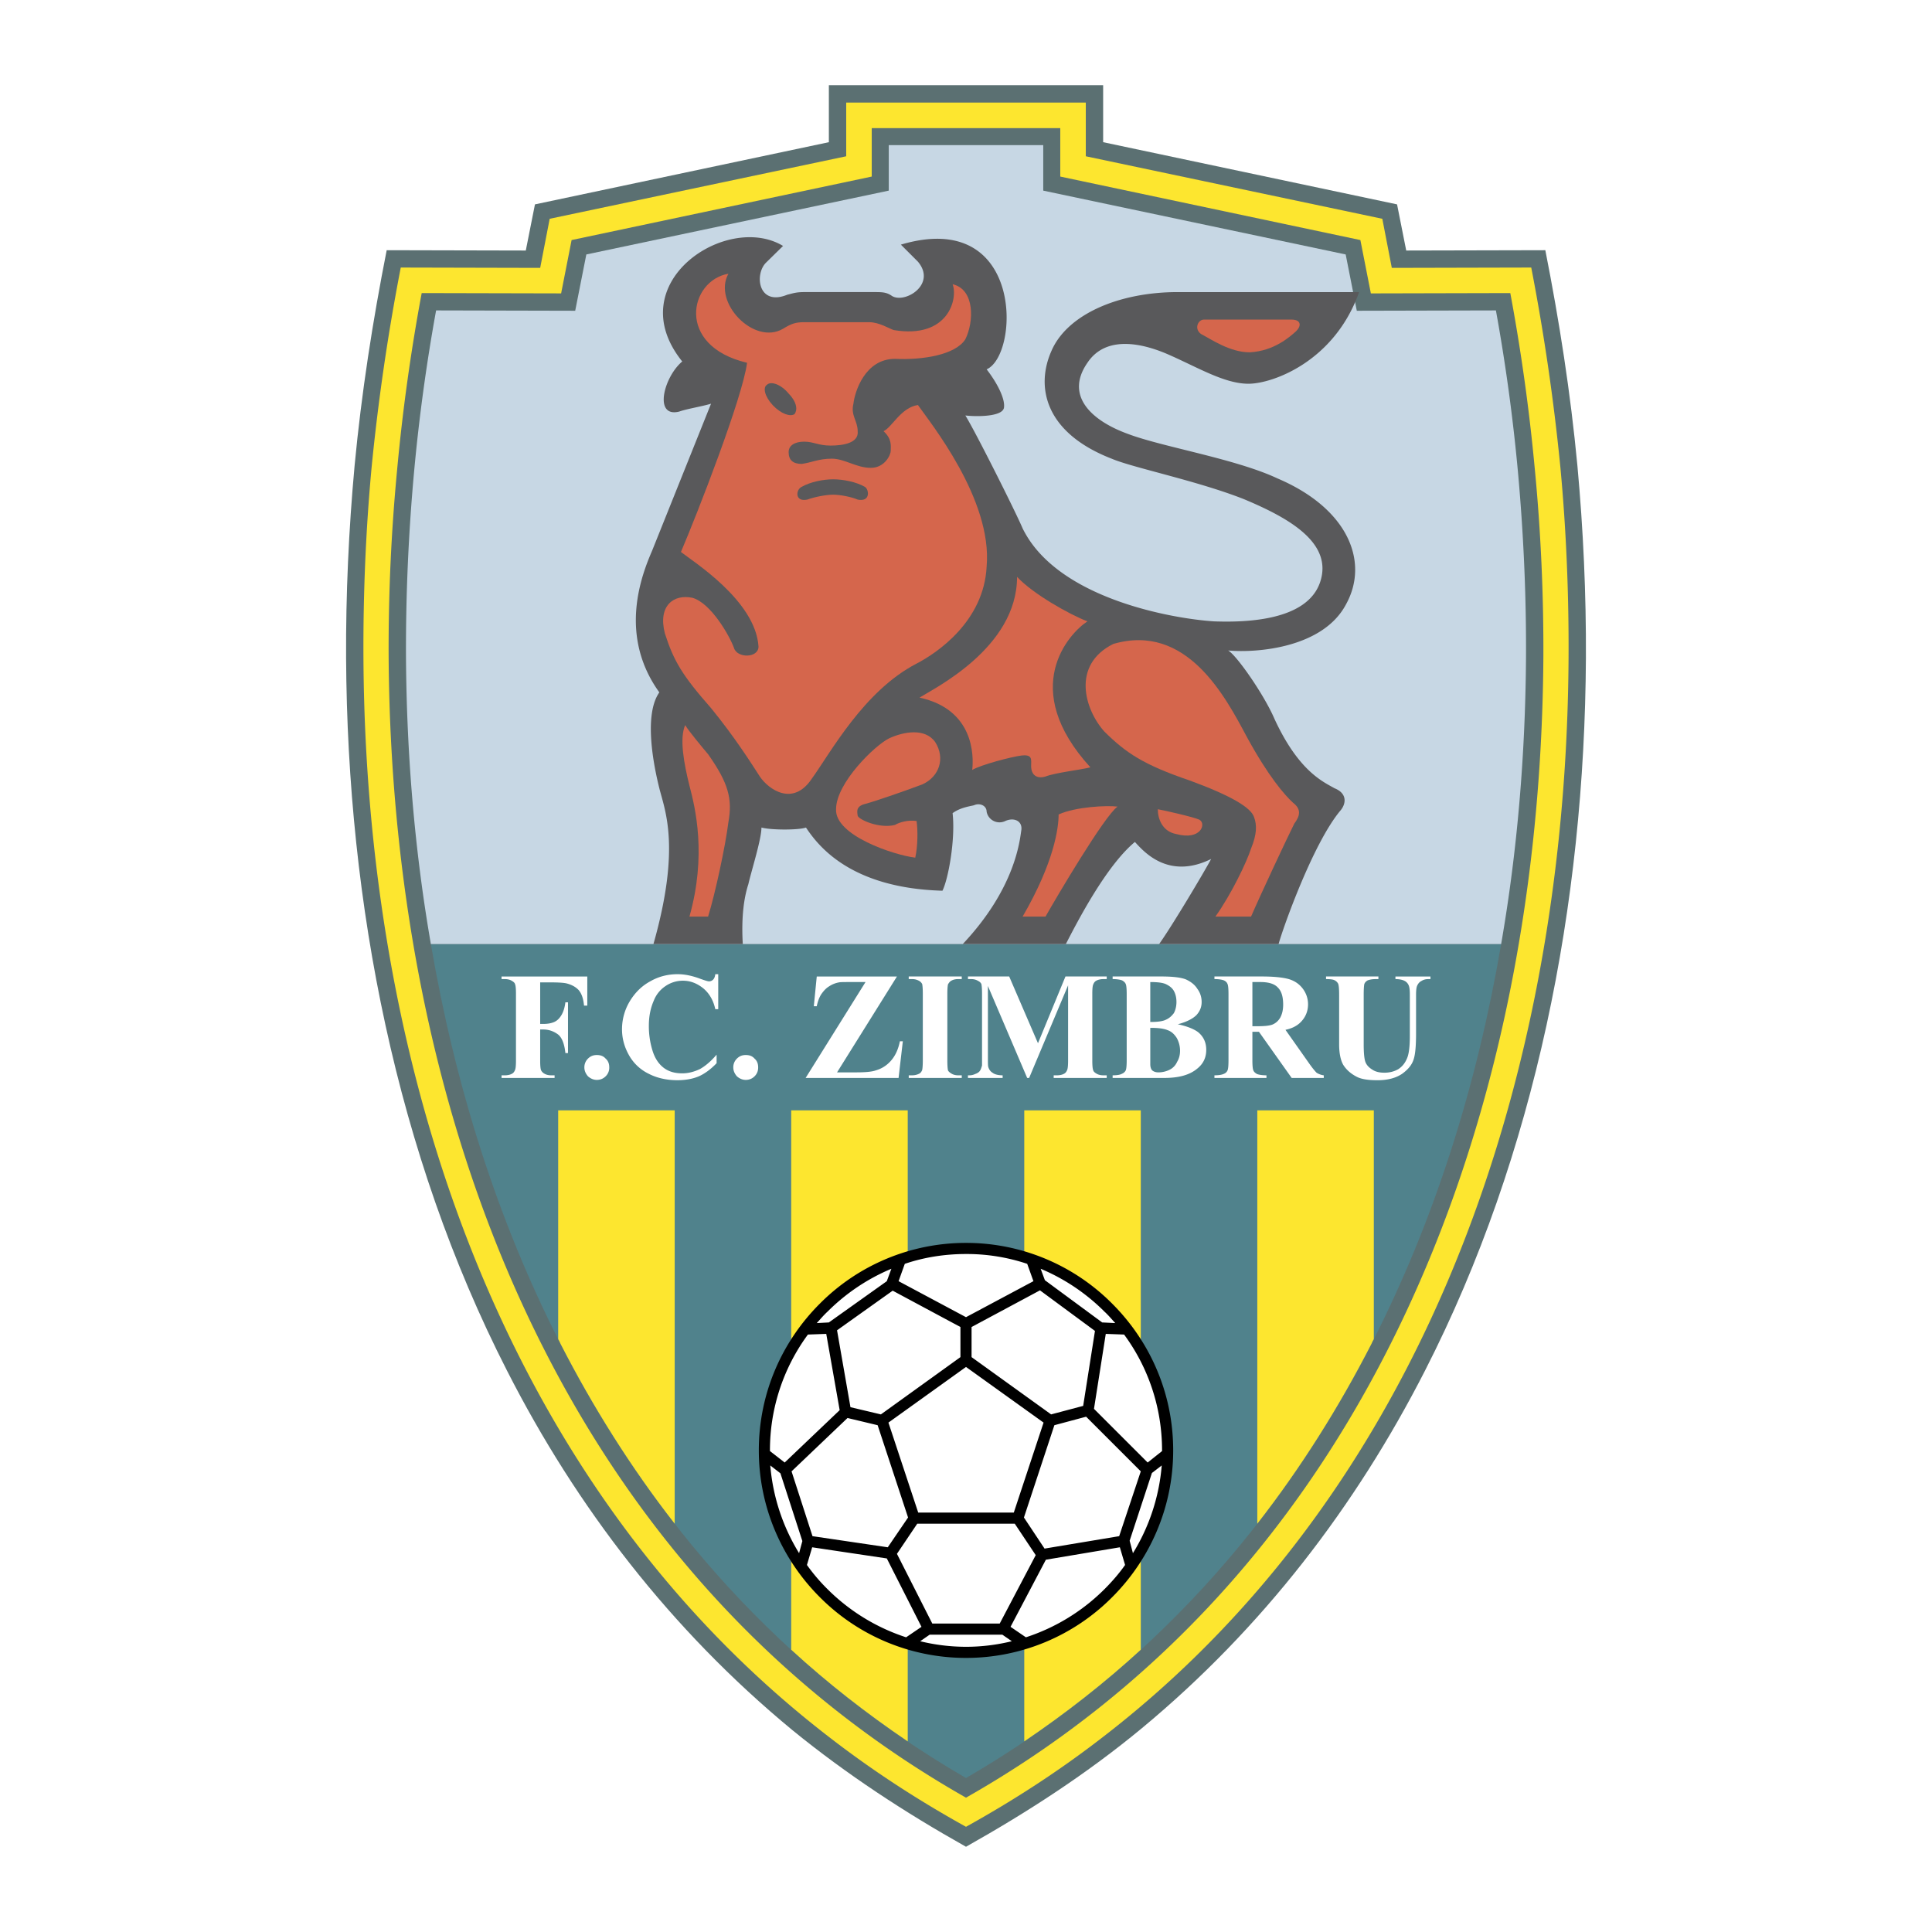
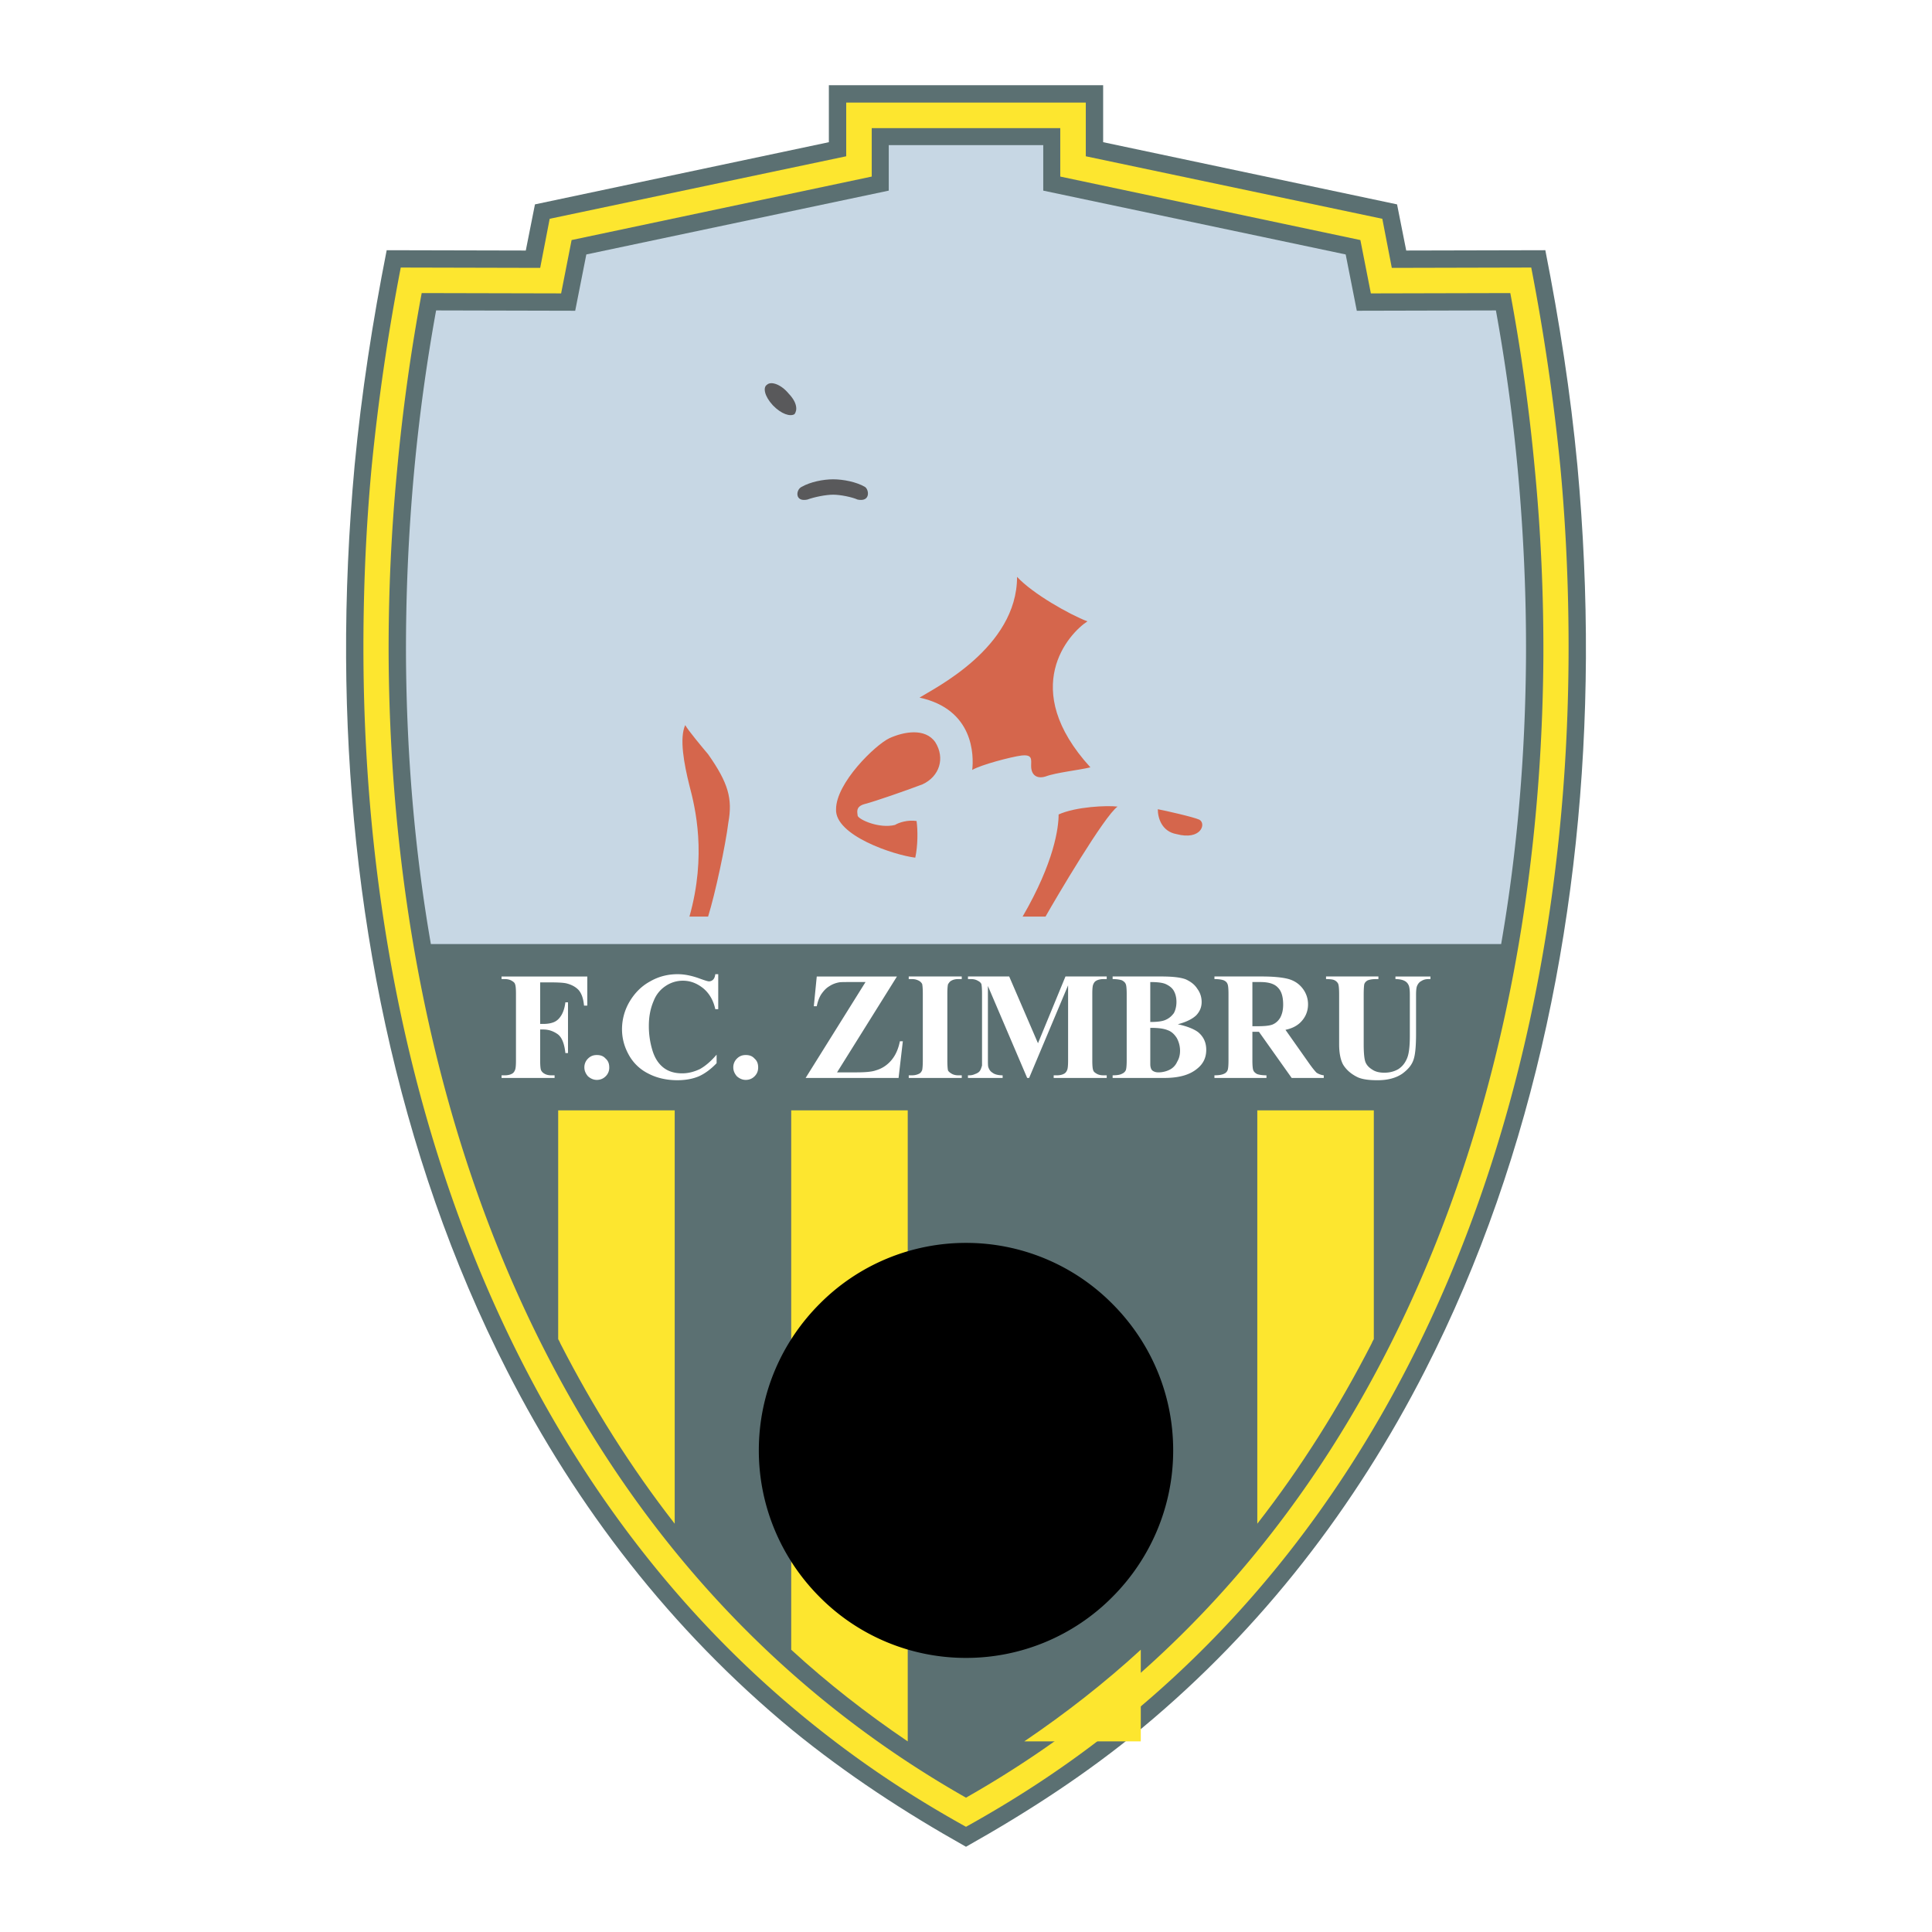
<svg xmlns="http://www.w3.org/2000/svg" width="2500" height="2500" viewBox="0 0 192.756 192.756">
  <g fill-rule="evenodd" clip-rule="evenodd">
    <path fill="#fff" d="M0 0h192.756v192.756H0V0z" />
    <path d="M96.378 184.252c-6.106-3.43-11.854-7.184-17.307-11.625-12.147-10.025-21.552-22.27-28.475-35.855-11.07-21.649-15.935-46.599-16.066-71.122-.032-6.368.261-12.801.849-19.201.687-7.249 1.796-14.368 3.201-21.486l13.878.032.914-4.604 29.324-6.205V8.504h27.365v5.682l29.324 6.205.914 4.604 13.879-.032c1.404 7.118 2.514 14.237 3.199 21.486.588 6.4.881 12.833.85 19.201-.131 24.523-4.996 49.473-16.066 71.122-6.891 13.486-16.195 25.668-28.246 35.66-5.487 4.539-11.333 8.326-17.537 11.82z" fill="#5b7072" />
    <path d="M96.378 182.26c-4.767-2.645-9.306-5.584-13.649-8.947-13.225-10.188-23.283-23.021-30.598-37.324-10.939-21.389-15.74-46.076-15.87-70.339-.033-6.368.229-12.735.816-19.038a215.32 215.32 0 0 1 2.907-19.919l13.911.033.947-4.898 29.585-6.237v-5.355h23.903v5.355l29.584 6.237.947 4.898 13.912-.033a215.028 215.028 0 0 1 2.906 19.919c.588 6.302.85 12.67.816 19.038-.131 24.263-4.932 48.95-15.871 70.338-7.314 14.303-17.371 27.137-30.598 37.324-4.342 3.364-8.88 6.303-13.648 8.948z" fill="#fde62f" />
    <path d="M96.378 179.354c19.038-10.809 32.753-26.449 41.993-44.541 10.744-20.996 15.447-45.259 15.611-69.163.031-6.368-.262-12.67-.85-18.809a192.327 192.327 0 0 0-2.449-17.601l-13.912.033-1.045-5.322-29.943-6.335v-4.833H86.974v4.833L57.029 23.95l-1.045 5.322-13.911-.032a191.683 191.683 0 0 0-2.449 17.601 187.466 187.466 0 0 0-.849 18.809c.164 23.903 4.866 48.167 15.609 69.163 9.241 18.091 22.956 33.732 41.994 44.541z" fill="#5b7072" />
-     <path d="M96.378 177.395c18.286-10.611 31.513-25.797 40.46-43.332 6.334-12.377 10.547-25.928 12.932-39.873H42.988c2.383 13.945 6.596 27.496 12.931 39.873 8.948 17.535 22.173 32.72 40.459 43.332z" fill="#50828c" />
    <path d="M149.77 94.19c1.633-9.404 2.416-19.005 2.48-28.573.033-6.335-.26-12.572-.814-18.646a184.833 184.833 0 0 0-2.189-16l-13.879.033-1.109-5.617-30.174-6.368V14.48H88.671v4.539l-30.173 6.368-1.11 5.617-13.878-.033a184.885 184.885 0 0 0-2.188 16 193.989 193.989 0 0 0-.816 18.646c.065 9.568.849 19.168 2.482 28.573H149.77z" fill="#c7d7e4" />
-     <path d="M78.94 164.594c3.592 3.299 7.478 6.336 11.625 9.145V110.78H78.94v53.814zM55.69 133.605c.098.162.163.293.229.457 3.233 6.303 7.021 12.344 11.396 17.959v-41.242H55.69v22.826zM125.441 152.021c4.375-5.615 8.164-11.656 11.396-17.959.064-.164.131-.295.229-.457v-22.826h-11.625v41.242zM102.191 173.738c4.146-2.809 8.031-5.846 11.625-9.145v-53.814h-11.625v62.959z" fill="#fde62f" />
+     <path d="M78.94 164.594c3.592 3.299 7.478 6.336 11.625 9.145V110.78H78.94v53.814zM55.69 133.605c.098.162.163.293.229.457 3.233 6.303 7.021 12.344 11.396 17.959v-41.242H55.69v22.826zM125.441 152.021c4.375-5.615 8.164-11.656 11.396-17.959.064-.164.131-.295.229-.457v-22.826h-11.625v41.242zM102.191 173.738c4.146-2.809 8.031-5.846 11.625-9.145v-53.814v62.959z" fill="#fde62f" />
    <path d="M96.378 124.004a20.527 20.527 0 0 1 14.597 6.074c3.756 3.756 6.074 8.914 6.074 14.629 0 5.682-2.318 10.875-6.074 14.631a20.533 20.533 0 0 1-14.597 6.072 20.533 20.533 0 0 1-14.596-6.072c-3.755-3.756-6.074-8.949-6.074-14.631 0-5.715 2.319-10.873 6.074-14.629a20.526 20.526 0 0 1 14.596-6.074z" />
-     <path d="M80.606 133.148a19.44 19.44 0 0 0-3.788 11.559v.066l1.47 1.143 5.486-5.225-1.339-7.609-1.829.066zM111.27 132.004c-.359-.391-.686-.783-1.078-1.143a19.876 19.876 0 0 0-6.367-4.277l.424 1.143 5.715 4.213 1.306.064zM115.938 144.773v-.066c0-4.311-1.402-8.326-3.787-11.559l-1.828-.066-1.176 7.479 5.355 5.355 1.436-1.143zM113.033 154.961a19.714 19.714 0 0 0 2.873-8.752l-.98.752-2.221 6.758.328 1.242zM102.354 163.354a19.748 19.748 0 0 0 7.838-4.801c.75-.75 1.438-1.535 2.057-2.416l-.521-1.764-7.381 1.24-3.525 6.695 1.532 1.046zM80.508 156.137a18.283 18.283 0 0 0 2.057 2.416 19.749 19.749 0 0 0 7.837 4.801l1.535-1.045-3.461-6.824-7.445-1.111-.523 1.763zM80.051 153.752l-2.188-6.76-1.012-.783a19.82 19.82 0 0 0 2.874 8.752l.326-1.209zM88.573 154.373l2.025-2.971-3.036-9.209-3.005-.718-5.584 5.322 2.09 6.467 7.51 1.109zM92.753 163.092l-.947.654a19.38 19.38 0 0 0 4.572.555c1.567 0 3.103-.197 4.571-.555l-.945-.654h-7.251zM103.334 155.156l-2.09-3.135h-9.731l-2.025 3.006 3.527 6.955h6.727l3.592-6.826zM105.195 142.193l-3.037 9.209 2.057 3.102 7.445-1.24 2.156-6.467-5.453-5.453-3.168.849zM96.933 135.4l7.936 5.715 3.199-.849 1.176-7.479-5.486-4.049-6.825 3.658v3.004zM89.063 128.771l-5.551 3.952 1.339 7.673 3.037.719 7.935-5.715v-3.004l-6.76-3.625zM88.933 126.584a19.874 19.874 0 0 0-6.368 4.277c-.392.359-.718.752-1.077 1.143l1.208-.064 5.78-4.115.457-1.241zM96.378 136.381l-7.739 5.551 2.972 8.98h9.535l2.971-8.98-7.739-5.551zM96.378 125.113c-2.122 0-4.18.328-6.106.98l-.621 1.73 6.727 3.592 6.728-3.592-.621-1.73a19.021 19.021 0 0 0-6.107-.98z" fill="#fff" />
-     <path d="M127.434 47.723c-4.18-1.959-11.496-3.135-14.924-4.441-3.592-1.307-6.303-3.788-4.018-7.086 1.992-3.004 6.01-1.698 7.871-.915 3.037 1.307 5.748 3.005 8.195 3.005 2.416 0 8.59-2.221 11.039-9.144h-18.092c-5.877 0-11.037 2.221-12.605 5.877-1.566 3.527-.717 8.131 6.01 10.744 2.154.915 8.621 2.221 13.225 4.049 4.441 1.861 8.883 4.343 7.576 8.262-1.273 3.788-7.152 4.049-10.613 3.918-4.016-.261-15.609-2.221-19.07-9.274-.719-1.698-4.734-9.698-5.714-11.266 1.142.131 3.722.131 3.853-.784s-.719-2.514-1.73-3.82c3.299-1.437 3.756-16.099-8.556-12.442l1.698 1.698c1.894 2.253-1.273 4.212-2.579 3.429-.556-.392-.98-.392-1.862-.392h-6.89c-.849 0-1.143.13-1.698.261-2.873 1.175-3.298-1.959-2.155-3.167l1.73-1.698c-5.617-3.396-16.36 3.69-10.058 11.527-1.861 1.567-2.874 5.649-.293 4.996.718-.261 2.318-.522 3.167-.784l-5.878 14.662c-1.012 2.352-3.428 8.393.719 14.14-1.568 2.221-.588 7.217 0 9.568.555 2.22 2.155 5.878-.588 15.543h8.915c-.164-2.743.13-4.669.555-5.976.294-1.306 1.306-4.474 1.306-5.649.98.262 3.723.262 4.441 0 1.144 1.698 4.311 6.042 13.618 6.303.587-1.176 1.306-5.127 1.012-7.739.718-.522 1.536-.653 2.123-.784.555-.261 1.273 0 1.273.653a1.31 1.31 0 0 0 1.861.915c.881-.392 1.73 0 1.6.915-.162 1.045-.588 5.78-5.845 11.363h10.286c1.143-2.221 4.018-7.804 6.891-10.188.848.915 3.297 3.821 7.607 1.698-.717 1.339-3.885 6.662-5.191 8.49h11.918c.426-1.566 3.43-10.057 6.172-13.323.557-.653.719-1.698-.586-2.22-1.145-.653-3.594-1.698-6.01-6.956-1.012-2.351-3.723-6.27-4.604-6.792 2.873.261 9.469-.261 11.756-4.604 2.317-4.18.292-9.536-6.858-12.572z" fill="#59595b" />
-     <path d="M120.119 31.885h8.719c1.012 0 1.012.653.457 1.176-.588.522-2.156 1.959-4.605 2.09-1.992 0-3.854-1.306-4.865-1.829-.72-.523-.294-1.437.294-1.437zM80.965 77.732c-1.862 2.743-4.278 1.045-5.159-.261-.849-1.307-2.417-3.821-4.866-6.825-2.874-3.265-3.723-4.702-4.604-7.445-.719-2.775.882-3.951 2.744-3.559 1.861.522 3.722 3.821 4.147 4.996.294 1.045 2.449 1.045 2.449-.13-.294-4.604-6.596-8.523-7.739-9.438 1.567-3.657 6.172-15.445 6.596-18.875-7.184-1.698-5.747-8.229-1.861-8.882-1.6 2.874 2.58 7.184 5.453 5.486.849-.522 1.274-.653 2.123-.653h6.466c1.012 0 2.024.653 2.449.784 5.454.914 6.433-3.135 5.878-4.572 2.254.522 2.123 3.788 1.274 5.486-.98 1.567-4.278 2.09-7.021 1.959-3.004 0-4.016 3.298-4.147 4.474-.294 1.175.424 1.698.424 2.743.13 1.175-1.437 1.437-2.71 1.437-1.175 0-1.73-.392-2.612-.392-.979 0-1.567.392-1.567 1.044 0 .784.424 1.176 1.306 1.176.979-.13 1.698-.522 3.004-.522 1.273 0 2.449.915 3.886.915 1.404 0 1.992-1.306 1.992-1.698 0-.522.131-1.175-.718-1.959.849-.392 1.73-2.352 3.428-2.613 1.176 1.698 7.446 9.405 6.858 16.099-.262 5.486-4.964 8.654-6.988 9.699-5.293 2.742-8.591 8.914-10.485 11.526zM124.396 73.52c2.154 3.951 3.756 5.78 4.604 6.563.85.653.719 1.306.131 2.09-.719 1.437-3.428 7.217-4.311 9.274h-3.559c1.566-2.188 3.135-5.454 3.559-6.792.588-1.437.588-2.352.295-3.135-.295-.914-2.156-2.09-6.434-3.657-4.605-1.567-6.336-2.743-8.49-4.865-1.992-2.221-3.299-6.662.881-8.752 7.315-2.122 11.168 5.224 13.324 9.274z" fill="#d5664c" />
    <path d="M117.375 83.218c-1.438-.261-1.861-1.567-1.861-2.481.719.13 3.592.783 4.146 1.044.719.392.164 2.091-2.285 1.437zM104.312 91.447h-2.285c3.168-5.454 3.592-8.882 3.592-10.188 1.73-.784 4.865-.915 5.879-.784-1.307.915-6.172 9.176-7.186 10.972zM96.999 76.818c.164-1.437.164-6.041-5.257-7.217 1.437-.914 9.731-4.963 9.731-12.049 1.566 1.698 5.289 3.788 7.02 4.441-1.861 1.208-6.889 6.694.295 14.564-1.012.261-3.461.522-4.475.914-.848.261-1.436-.131-1.436-1.045 0-.653.162-1.176-.98-1.045-1.012.131-4.016.914-4.898 1.437zM92.035 78.255c-1.731.653-4.735 1.698-5.748 1.959-1.012.261-.718.915-.718 1.176.13.392 2.155 1.306 3.723.914.425-.261 1.306-.522 2.155-.392.13.915.13 2.482-.131 3.657-2.155-.261-8.033-2.22-7.902-4.833 0-2.613 3.886-6.4 5.323-7.086 1.437-.653 3.56-1.045 4.572.392 1.012 1.6.424 3.429-1.274 4.213zM72.671 82.042c-.294 2.352-1.306 7.086-2.024 9.405h-1.861c1.731-6.139.587-10.841 0-13.062-.555-2.221-1.012-4.735-.424-6.041.293.522 1.73 2.253 2.286 2.906 2.023 2.874 2.447 4.442 2.023 6.792z" fill="#d5664c" />
    <path d="M78.68 39.265c-.719-.882-1.731-1.273-2.156-.882-.424.261-.261 1.143.588 2.058.849.881 1.73 1.143 2.155.881.294-.392.294-1.143-.587-2.057zM83.121 49.355c.718 0 1.861.229 2.449.49 1.306.261 1.143-1.012.718-1.273-.849-.49-2.155-.751-3.167-.751-.98 0-2.286.261-3.135.751-.588.261-.719 1.535.555 1.273.718-.261 1.861-.49 2.58-.49z" fill="#59595b" />
    <path d="M132.299 97.424h5.225v.26h-.262c-.393 0-.652.066-.816.131-.162.098-.262.197-.326.359-.033.131-.064.49-.064 1.078v4.932c0 .914.064 1.533.195 1.828s.359.521.686.719c.293.195.686.293 1.176.293.555 0 1.012-.131 1.404-.359.393-.262.652-.588.85-1.045.195-.424.293-1.176.293-2.252v-4.115c0-.457-.033-.783-.131-.98a.855.855 0 0 0-.359-.391c-.229-.131-.555-.197-.947-.197v-.26h3.494v.26h-.229c-.262 0-.488.066-.686.197-.195.098-.326.262-.424.49-.066.162-.098.457-.098.881v3.82c0 1.209-.066 2.057-.229 2.58-.164.555-.523 1.012-1.143 1.469-.621.426-1.438.654-2.482.654-.883 0-1.568-.098-2.025-.326-.652-.328-1.109-.752-1.404-1.242-.262-.49-.391-1.176-.391-2.023v-4.932c0-.588-.033-.947-.1-1.109a.77.77 0 0 0-.326-.328c-.162-.098-.457-.131-.881-.131v-.261zM124.951 97.979v4.408h.424c.686 0 1.209-.033 1.568-.162.326-.133.588-.361.783-.688.195-.359.295-.783.295-1.305 0-.785-.164-1.34-.523-1.699-.359-.391-.947-.555-1.764-.555h-.783v.001zm0 4.962v2.842c0 .523.033.881.098 1.012.066.164.197.262.359.359.164.066.49.131.947.131v.262h-5.191v-.262c.488 0 .783-.064.979-.164a.621.621 0 0 0 .326-.326c.066-.131.098-.488.098-1.012v-6.598c0-.521-.031-.881-.098-1.012-.064-.162-.162-.262-.357-.359-.164-.064-.459-.131-.947-.131v-.26h4.701c1.242 0 2.123.098 2.711.26.555.164 1.012.459 1.371.916s.555 1.012.555 1.6c0 .75-.293 1.371-.816 1.861-.359.326-.816.555-1.436.686l2.416 3.428c.326.457.555.719.686.85.195.131.457.229.719.262v.262h-3.201l-3.266-4.605h-.654v-.002zM100.688 97.424h-4.113v.26h.326c.261 0 .49.066.652.164.197.098.295.195.359.326.033.131.066.457.066.98v7.152c-.066.227-.131.424-.229.553-.098.131-.262.23-.457.295a1.324 1.324 0 0 1-.621.131h-.098v.262h3.46v-.262c-.457 0-.816-.098-1.012-.262-.229-.131-.359-.359-.424-.588-.033-.129-.033-.424-.033-.914v-7.15l3.918 9.176h.195l3.887-9.242v7.512c0 .49-.033.814-.098.945-.066.164-.164.295-.295.359-.162.1-.424.164-.717.164h-.328v.262h5.291v-.262h-.326c-.295 0-.523-.064-.686-.164-.164-.098-.295-.195-.328-.326-.064-.131-.098-.457-.098-.979v-6.662c0-.523.033-.816.098-.947.066-.164.164-.295.295-.359.162-.098.424-.164.719-.164h.326v-.26h-4.115l-2.742 6.66-2.872-6.66zM95.594 107.285c-.261 0-.489-.064-.653-.164-.163-.098-.293-.195-.359-.326-.033-.131-.065-.457-.065-.979v-6.662c0-.523.032-.816.065-.947.098-.164.196-.295.327-.359.163-.098.392-.164.686-.164h.359v-.26h-5.29v.26h.327c.294 0 .49.066.686.164a.781.781 0 0 1 .327.326c.033.131.065.457.065.98v6.662c0 .49-.033.814-.065.945-.065.164-.163.295-.294.359a1.53 1.53 0 0 1-.718.164h-.327v.262h5.29v-.262h-.361v.001zM81.488 97.424l-.294 2.971h.294c.098-.49.261-.914.457-1.209.229-.324.457-.586.784-.783.293-.195.621-.326.98-.391.163-.033.555-.033 1.143-.033h1.502l-5.976 9.568h9.273l.425-3.658h-.294c-.163.816-.457 1.438-.881 1.928-.425.49-.948.814-1.535.979-.359.131-1.012.195-1.926.195h-1.927l5.976-9.566h-8.001v-.001zM73.52 105.619a1.203 1.203 0 0 0-.359.883c0 .326.131.619.359.881.261.229.555.359.882.359.359 0 .653-.131.881-.359.261-.262.359-.555.359-.881 0-.361-.098-.654-.359-.883-.229-.262-.522-.359-.881-.359-.327 0-.621.097-.882.359zM71.365 97.195c-.033.26-.098.424-.229.555a.6.6 0 0 1-.391.162c-.131 0-.425-.098-.882-.26-.784-.295-1.535-.457-2.254-.457-.979 0-1.894.229-2.742.717-.85.459-1.535 1.145-2.058 2.025a5.417 5.417 0 0 0-.751 2.744c0 .914.229 1.762.686 2.578a4.495 4.495 0 0 0 1.959 1.861c.816.426 1.796.654 2.874.654.816 0 1.535-.131 2.155-.393.587-.262 1.208-.719 1.764-1.307v-.85c-.588.688-1.144 1.145-1.666 1.438-.555.262-1.143.426-1.763.426-.784 0-1.404-.197-1.894-.588-.49-.393-.849-.947-1.078-1.699a8.223 8.223 0 0 1-.359-2.449c0-.947.163-1.764.49-2.514a3.1 3.1 0 0 1 1.143-1.438 3.06 3.06 0 0 1 1.764-.555c.751 0 1.404.262 2.024.752.588.488 1.012 1.176 1.208 2.09h.293v-3.494h-.293v.002zM58.662 105.619a1.203 1.203 0 0 0-.359.883c0 .326.131.619.359.881.261.229.555.359.882.359.359 0 .653-.131.882-.359a1.18 1.18 0 0 0 .359-.881c0-.361-.098-.654-.359-.883-.229-.262-.522-.359-.882-.359-.327 0-.621.097-.882.359zM54.841 98.012c.816 0 1.372.031 1.665.098.523.131.947.359 1.241.686.294.359.457.85.522 1.535h.326v-2.906H50.04v.26h.327c.294 0 .522.066.686.164s.294.195.327.326c.066.131.098.457.098.98v6.662c0 .49-.032.814-.098.945-.065.164-.164.295-.293.359-.164.1-.425.164-.719.164h-.327v.262h5.29v-.262h-.327c-.294 0-.522-.064-.686-.164a.787.787 0 0 1-.327-.326c-.065-.131-.098-.457-.098-.979v-3.104h.294c.555 0 1.012.164 1.437.457.424.295.686.947.784 1.895h.261v-5.062h-.261c-.065.523-.196.947-.392 1.275-.196.326-.424.555-.718.686-.294.129-.653.195-1.11.195h-.294v-4.146h.947zM117.506 102.191c.947.195 1.633.49 2.025.783.555.457.816 1.045.816 1.764 0 .783-.295 1.402-.916 1.893-.75.621-1.828.916-3.266.916h-5.158v-.262c.49 0 .783-.064.947-.164a.707.707 0 0 0 .359-.326c.064-.131.098-.488.098-1.012v-6.598c0-.521-.033-.881-.098-1.012-.066-.162-.197-.262-.359-.359-.164-.064-.49-.131-.947-.131v-.26h4.865c1.143 0 1.959.098 2.449.293.49.229.881.523 1.143.947.295.393.424.85.424 1.307 0 .49-.162.914-.521 1.307-.359.358-.98.686-1.861.914zm-2.742-.228c.717 0 1.24-.066 1.566-.229.359-.164.588-.393.785-.654.162-.293.26-.686.26-1.109 0-.457-.098-.816-.26-1.109-.164-.295-.426-.49-.752-.654s-.85-.229-1.6-.229v3.984h.001zm0 .586v3.625c0 .262.064.49.195.621.164.131.359.195.621.195.391 0 .783-.098 1.109-.26a1.59 1.59 0 0 0 .75-.785c.197-.326.295-.686.295-1.109 0-.49-.131-.914-.326-1.273-.229-.359-.523-.652-.914-.783-.392-.165-.947-.231-1.73-.231z" fill="#fff" />
  </g>
</svg>